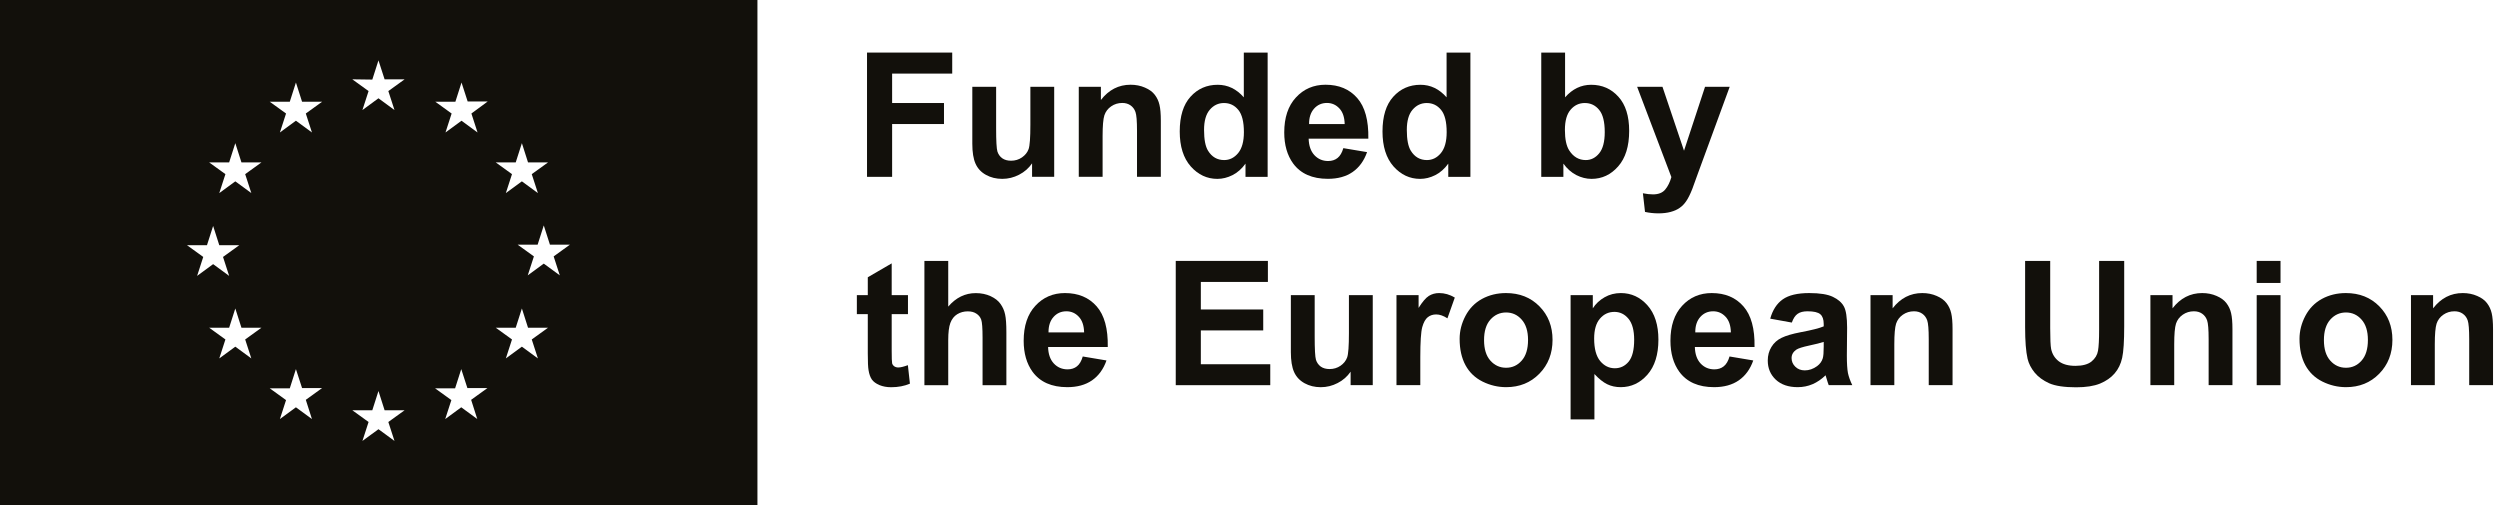
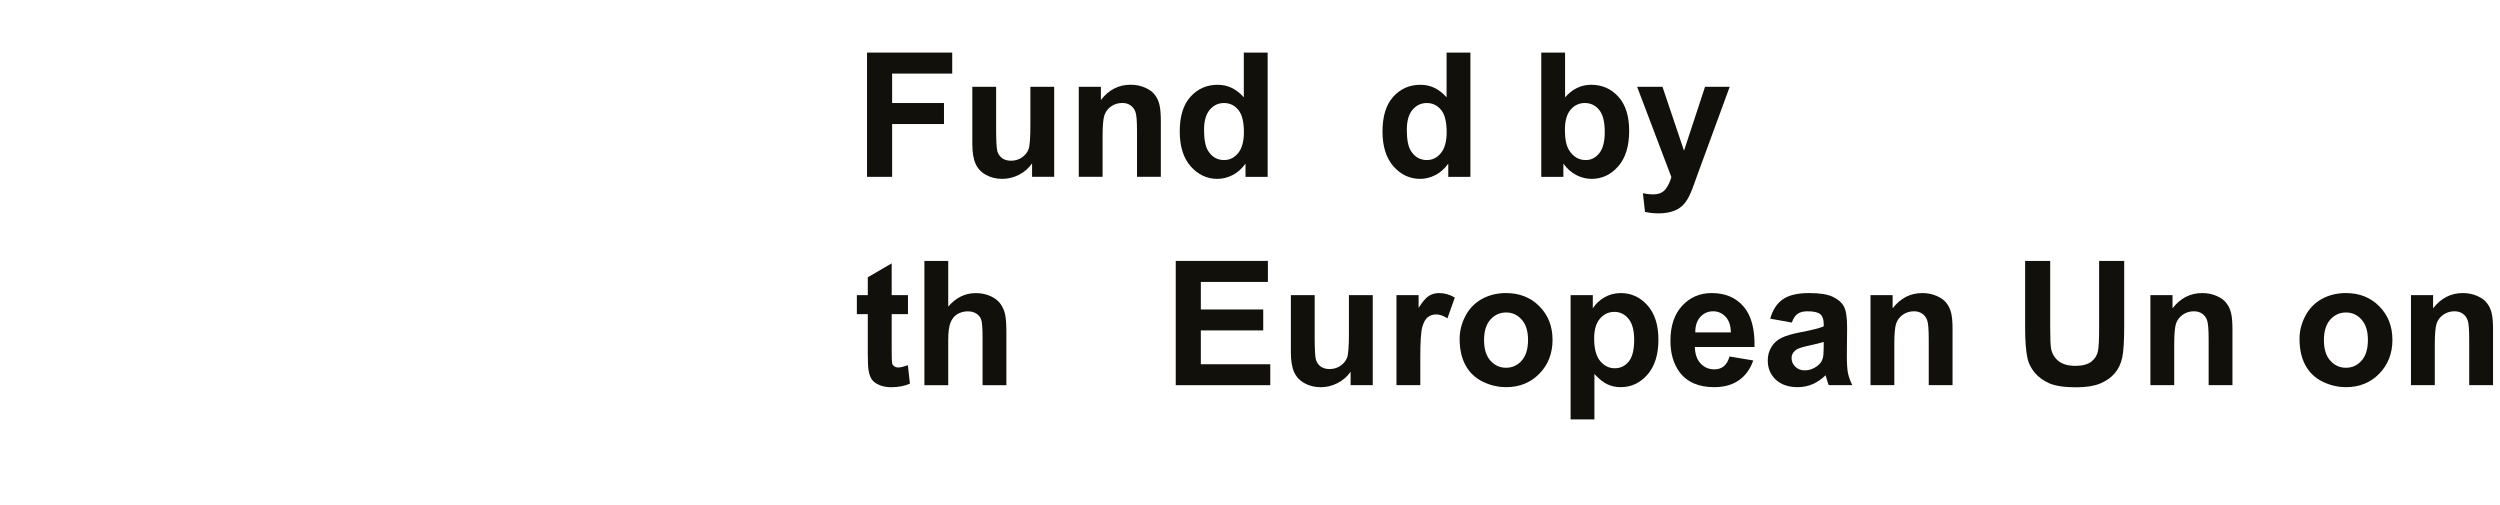
<svg xmlns="http://www.w3.org/2000/svg" width="198" height="40" viewBox="0 0 198 40" fill="none">
-   <path d="M44.336 21.809L43.067 20.878L41.798 21.809L42.285 20.307L40.994 19.376H42.581L43.067 17.853L43.554 19.376H45.14L43.85 20.307L44.336 21.809ZM42.602 28.387L41.333 27.456L40.063 28.387L40.55 26.885L39.26 25.954H40.846L41.333 24.431L41.819 25.954H43.406L42.115 26.885L42.602 28.387ZM40.846 12.861L41.333 11.338L41.819 12.861H43.406L42.115 13.792L42.602 15.293L41.333 14.363L40.063 15.293L40.55 13.792L39.26 12.861H40.846ZM37.335 8.99L37.821 10.492L36.552 9.561L35.283 10.492L35.769 8.99L34.479 8.059H36.066L36.552 6.536L37.039 8.038H38.625L37.335 8.99ZM37.8 33.189L36.531 32.258L35.262 33.189L35.748 31.687L34.458 30.756H36.044L36.531 29.233L37.017 30.735H38.604L37.314 31.666L37.8 33.189ZM31.243 34.923L29.974 33.993L28.704 34.923L29.191 33.422L27.901 32.491H29.487L29.974 30.968L30.46 32.491H32.047L30.756 33.422L31.243 34.923ZM29.487 6.304L29.974 4.781L30.46 6.282H32.047L30.756 7.213L31.243 8.715L29.974 7.784L28.704 8.715L29.191 7.213L27.901 6.282L29.487 6.304ZM24.706 33.189L23.437 32.258L22.168 33.189L22.655 31.687L21.364 30.756H22.951L23.437 29.233L23.924 30.735H25.51L24.22 31.666L24.706 33.189ZM22.951 8.059L23.437 6.536L23.924 8.059H25.51L24.22 8.99L24.706 10.492L23.437 9.561L22.168 10.492L22.655 8.99L21.364 8.059H22.951ZM19.418 13.792L19.905 15.293L18.636 14.363L17.366 15.293L17.853 13.792L16.563 12.861H18.149L18.636 11.338L19.122 12.861H20.709L19.418 13.792ZM19.905 28.387L18.636 27.456L17.366 28.387L17.853 26.885L16.563 25.954H18.149L18.636 24.431L19.122 25.954H20.709L19.418 26.885L19.905 28.387ZM14.807 19.418H16.393L16.88 17.895L17.366 19.418H18.953L17.663 20.349L18.149 21.851L16.88 20.92L15.611 21.851L16.097 20.349L14.807 19.418ZM0 0V40H59.989V0H0Z" fill="#12100B" />
  <path d="M129.661 6.875H131.668L133.374 11.937L135.039 6.875H136.992L134.475 13.736L134.025 14.978C133.859 15.395 133.7 15.712 133.548 15.932C133.401 16.151 133.228 16.328 133.031 16.462C132.839 16.601 132.599 16.708 132.313 16.784C132.031 16.86 131.711 16.898 131.353 16.898C130.99 16.898 130.635 16.86 130.285 16.784L130.118 15.307C130.413 15.365 130.679 15.395 130.917 15.395C131.355 15.395 131.68 15.265 131.89 15.005C132.1 14.75 132.262 14.423 132.373 14.025L129.661 6.875Z" fill="#12100B" />
  <path d="M122.068 14.006V4.164H123.954V7.709C124.536 7.046 125.225 6.715 126.022 6.715C126.89 6.715 127.609 7.031 128.177 7.662C128.746 8.288 129.03 9.19 129.03 10.367C129.03 11.585 128.739 12.522 128.157 13.18C127.58 13.838 126.877 14.167 126.049 14.167C125.642 14.167 125.239 14.066 124.841 13.865C124.447 13.659 124.107 13.357 123.82 12.959V14.006H122.068ZM123.941 10.287C123.941 11.025 124.057 11.571 124.29 11.925C124.617 12.426 125.051 12.677 125.592 12.677C126.009 12.677 126.362 12.5 126.653 12.146C126.949 11.788 127.096 11.227 127.096 10.461C127.096 9.647 126.949 9.06 126.653 8.702C126.358 8.34 125.98 8.159 125.519 8.159C125.067 8.159 124.691 8.335 124.391 8.689C124.091 9.038 123.941 9.571 123.941 10.287Z" fill="#12100B" />
  <path d="M116.456 14.006H114.703V12.959C114.412 13.366 114.068 13.67 113.669 13.872C113.276 14.069 112.877 14.167 112.474 14.167C111.655 14.167 110.953 13.838 110.366 13.18C109.785 12.518 109.494 11.596 109.494 10.414C109.494 9.206 109.778 8.288 110.346 7.662C110.915 7.031 111.633 6.715 112.501 6.715C113.298 6.715 113.987 7.046 114.569 7.709V4.164H116.456V14.006ZM111.42 10.287C111.42 11.048 111.526 11.598 111.736 11.938C112.04 12.431 112.466 12.677 113.012 12.677C113.446 12.677 113.815 12.493 114.119 12.126C114.424 11.755 114.576 11.202 114.576 10.468C114.576 9.649 114.428 9.06 114.133 8.702C113.837 8.34 113.459 8.159 112.998 8.159C112.551 8.159 112.175 8.338 111.87 8.696C111.57 9.049 111.42 9.58 111.42 10.287Z" fill="#12100B" />
-   <path d="M106.392 11.733L108.272 12.048C108.03 12.738 107.647 13.263 107.124 13.626C106.604 13.984 105.953 14.163 105.17 14.163C103.93 14.163 103.013 13.758 102.417 12.948C101.947 12.299 101.712 11.48 101.712 10.491C101.712 9.309 102.021 8.385 102.639 7.718C103.257 7.047 104.038 6.711 104.982 6.711C106.043 6.711 106.88 7.062 107.493 7.765C108.106 8.463 108.399 9.535 108.372 10.981H103.646C103.659 11.54 103.812 11.977 104.102 12.29C104.393 12.599 104.756 12.753 105.19 12.753C105.485 12.753 105.734 12.673 105.935 12.511C106.137 12.35 106.289 12.091 106.392 11.733ZM106.499 9.826C106.486 9.28 106.345 8.866 106.076 8.584C105.808 8.298 105.481 8.154 105.096 8.154C104.684 8.154 104.344 8.304 104.076 8.604C103.807 8.904 103.675 9.311 103.679 9.826H106.499Z" fill="#12100B" />
  <path d="M100.397 14.006H98.644V12.959C98.353 13.366 98.009 13.67 97.61 13.872C97.216 14.069 96.818 14.167 96.415 14.167C95.596 14.167 94.894 13.838 94.307 13.18C93.725 12.518 93.435 11.596 93.435 10.414C93.435 9.206 93.719 8.288 94.287 7.662C94.856 7.031 95.574 6.715 96.442 6.715C97.239 6.715 97.928 7.046 98.51 7.709V4.164H100.397V14.006ZM95.361 10.287C95.361 11.048 95.466 11.598 95.677 11.938C95.981 12.431 96.406 12.677 96.953 12.677C97.387 12.677 97.756 12.493 98.06 12.126C98.365 11.755 98.517 11.202 98.517 10.468C98.517 9.649 98.369 9.06 98.074 8.702C97.778 8.34 97.4 8.159 96.939 8.159C96.492 8.159 96.115 8.338 95.811 8.696C95.511 9.049 95.361 9.58 95.361 10.287Z" fill="#12100B" />
  <path d="M91.938 14.002H90.051V10.363C90.051 9.593 90.011 9.096 89.93 8.873C89.85 8.644 89.718 8.468 89.534 8.342C89.355 8.217 89.138 8.154 88.883 8.154C88.556 8.154 88.263 8.244 88.004 8.423C87.744 8.602 87.565 8.839 87.466 9.135C87.373 9.43 87.326 9.976 87.326 10.773V14.002H85.439V6.872H87.191V7.919C87.813 7.114 88.597 6.711 89.541 6.711C89.957 6.711 90.338 6.787 90.682 6.939C91.027 7.087 91.287 7.277 91.461 7.51C91.64 7.743 91.763 8.007 91.83 8.302C91.902 8.597 91.938 9.02 91.938 9.571V14.002Z" fill="#12100B" />
  <path d="M81.74 14.005V12.937C81.48 13.318 81.138 13.618 80.713 13.837C80.292 14.056 79.847 14.166 79.377 14.166C78.898 14.166 78.468 14.061 78.088 13.85C77.707 13.64 77.432 13.345 77.262 12.964C77.092 12.584 77.007 12.058 77.007 11.386V6.875H78.893V10.151C78.893 11.154 78.927 11.769 78.994 11.997C79.066 12.221 79.193 12.4 79.377 12.534C79.56 12.664 79.793 12.729 80.075 12.729C80.397 12.729 80.686 12.642 80.941 12.467C81.196 12.288 81.371 12.069 81.465 11.809C81.559 11.545 81.606 10.903 81.606 9.883V6.875H83.492V14.005H81.74Z" fill="#12100B" />
  <path d="M68.668 14.006V4.164H75.416V5.829H70.656V8.159H74.764V9.824H70.656V14.006H68.668Z" fill="#12100B" />
  <path d="M197.448 30.502H195.561V26.863C195.561 26.093 195.521 25.596 195.441 25.373C195.36 25.144 195.228 24.968 195.044 24.842C194.865 24.717 194.648 24.654 194.393 24.654C194.067 24.654 193.773 24.744 193.514 24.923C193.254 25.102 193.075 25.339 192.977 25.634C192.883 25.93 192.836 26.476 192.836 27.273V30.502H190.949V23.372H192.701V24.419C193.324 23.614 194.107 23.211 195.051 23.211C195.467 23.211 195.848 23.287 196.192 23.439C196.537 23.587 196.797 23.777 196.971 24.01C197.15 24.243 197.273 24.507 197.341 24.802C197.412 25.097 197.448 25.52 197.448 26.071V30.502Z" fill="#12100B" />
  <path d="M182.121 26.836C182.121 26.21 182.275 25.603 182.584 25.017C182.893 24.431 183.329 23.983 183.893 23.674C184.461 23.365 185.095 23.211 185.793 23.211C186.872 23.211 187.756 23.562 188.445 24.265C189.134 24.963 189.479 25.847 189.479 26.917C189.479 27.995 189.13 28.891 188.431 29.602C187.738 30.309 186.863 30.663 185.806 30.663C185.153 30.663 184.529 30.515 183.933 30.22C183.342 29.924 182.893 29.493 182.584 28.924C182.275 28.351 182.121 27.655 182.121 26.836ZM184.054 26.937C184.054 27.644 184.222 28.186 184.558 28.562C184.893 28.938 185.307 29.126 185.8 29.126C186.292 29.126 186.704 28.938 187.035 28.562C187.371 28.186 187.538 27.64 187.538 26.924C187.538 26.225 187.371 25.688 187.035 25.312C186.704 24.936 186.292 24.748 185.8 24.748C185.307 24.748 184.893 24.936 184.558 25.312C184.222 25.688 184.054 26.23 184.054 26.937Z" fill="#12100B" />
-   <path d="M178.73 22.41V20.664H180.617V22.41H178.73ZM178.73 30.506V23.376H180.617V30.506H178.73Z" fill="#12100B" />
  <path d="M176.81 30.502H174.924V26.863C174.924 26.093 174.883 25.596 174.803 25.373C174.722 25.144 174.59 24.968 174.407 24.842C174.228 24.717 174.011 24.654 173.756 24.654C173.429 24.654 173.136 24.744 172.876 24.923C172.617 25.102 172.437 25.339 172.339 25.634C172.245 25.93 172.198 26.476 172.198 27.273V30.502H170.312V23.372H172.064V24.419C172.686 23.614 173.469 23.211 174.413 23.211C174.83 23.211 175.21 23.287 175.555 23.439C175.899 23.587 176.159 23.777 176.334 24.01C176.513 24.243 176.636 24.507 176.703 24.802C176.774 25.097 176.81 25.52 176.81 26.071V30.502Z" fill="#12100B" />
  <path d="M160.389 20.664H162.376V25.995C162.376 26.84 162.401 27.389 162.45 27.639C162.535 28.042 162.737 28.367 163.054 28.613C163.377 28.855 163.815 28.975 164.37 28.975C164.934 28.975 165.359 28.861 165.646 28.633C165.932 28.4 166.105 28.116 166.163 27.78C166.221 27.445 166.25 26.887 166.25 26.109V20.664H168.237V25.834C168.237 27.015 168.184 27.85 168.076 28.338C167.969 28.826 167.77 29.237 167.479 29.573C167.192 29.909 166.807 30.177 166.324 30.379C165.841 30.576 165.209 30.674 164.431 30.674C163.491 30.674 162.777 30.567 162.289 30.352C161.806 30.132 161.423 29.85 161.141 29.506C160.859 29.157 160.673 28.792 160.584 28.412C160.454 27.848 160.389 27.015 160.389 25.914V20.664Z" fill="#12100B" />
  <path d="M154.642 30.502H152.756V26.863C152.756 26.093 152.715 25.596 152.635 25.373C152.554 25.144 152.422 24.968 152.239 24.842C152.06 24.717 151.843 24.654 151.588 24.654C151.261 24.654 150.968 24.744 150.708 24.923C150.449 25.102 150.27 25.339 150.171 25.634C150.077 25.93 150.03 26.476 150.03 27.273V30.502H148.144V23.372H149.896V24.419C150.518 23.614 151.301 23.211 152.246 23.211C152.662 23.211 153.042 23.287 153.387 23.439C153.731 23.587 153.991 23.777 154.166 24.01C154.345 24.243 154.468 24.507 154.535 24.802C154.606 25.097 154.642 25.52 154.642 26.071V30.502Z" fill="#12100B" />
  <path d="M141.913 25.547L140.202 25.238C140.394 24.549 140.725 24.039 141.195 23.708C141.665 23.377 142.363 23.211 143.29 23.211C144.131 23.211 144.758 23.312 145.17 23.513C145.581 23.71 145.87 23.963 146.036 24.272C146.206 24.576 146.291 25.138 146.291 25.957L146.271 28.159C146.271 28.785 146.3 29.249 146.358 29.549C146.421 29.844 146.535 30.162 146.7 30.502H144.834C144.785 30.377 144.724 30.191 144.653 29.945C144.621 29.833 144.599 29.759 144.585 29.723C144.263 30.036 143.919 30.271 143.552 30.428C143.185 30.585 142.793 30.663 142.377 30.663C141.643 30.663 141.063 30.464 140.638 30.066C140.217 29.667 140.007 29.164 140.007 28.555C140.007 28.152 140.103 27.794 140.296 27.481C140.488 27.163 140.757 26.921 141.101 26.756C141.45 26.586 141.952 26.438 142.605 26.313C143.487 26.147 144.098 25.993 144.438 25.849V25.661C144.438 25.299 144.348 25.041 144.169 24.889C143.99 24.733 143.652 24.654 143.155 24.654C142.82 24.654 142.558 24.721 142.37 24.856C142.182 24.986 142.03 25.216 141.913 25.547ZM144.438 27.078C144.196 27.159 143.813 27.255 143.29 27.367C142.766 27.479 142.424 27.588 142.263 27.696C142.016 27.87 141.893 28.092 141.893 28.36C141.893 28.624 141.992 28.853 142.189 29.045C142.386 29.238 142.636 29.334 142.941 29.334C143.281 29.334 143.605 29.222 143.914 28.998C144.142 28.828 144.292 28.62 144.364 28.374C144.413 28.212 144.438 27.906 144.438 27.454V27.078Z" fill="#12100B" />
  <path d="M136.979 28.233L138.858 28.548C138.617 29.238 138.234 29.763 137.71 30.126C137.191 30.484 136.54 30.663 135.757 30.663C134.517 30.663 133.6 30.258 133.004 29.448C132.534 28.799 132.299 27.98 132.299 26.991C132.299 25.809 132.608 24.885 133.226 24.218C133.843 23.547 134.624 23.211 135.569 23.211C136.63 23.211 137.467 23.562 138.08 24.265C138.693 24.963 138.986 26.035 138.959 27.481H134.233C134.246 28.04 134.398 28.477 134.689 28.79C134.98 29.099 135.343 29.253 135.777 29.253C136.072 29.253 136.321 29.173 136.522 29.011C136.724 28.85 136.876 28.591 136.979 28.233ZM137.086 26.326C137.073 25.78 136.932 25.366 136.663 25.084C136.395 24.798 136.068 24.654 135.683 24.654C135.271 24.654 134.931 24.804 134.662 25.104C134.394 25.404 134.262 25.811 134.266 26.326H137.086Z" fill="#12100B" />
  <path d="M124.391 23.372H126.15V24.419C126.378 24.061 126.687 23.77 127.077 23.547C127.466 23.323 127.898 23.211 128.372 23.211C129.2 23.211 129.903 23.535 130.48 24.184C131.058 24.833 131.346 25.738 131.346 26.897C131.346 28.087 131.055 29.014 130.474 29.676C129.892 30.334 129.187 30.663 128.359 30.663C127.965 30.663 127.607 30.585 127.285 30.428C126.967 30.271 126.631 30.003 126.278 29.622V33.214H124.391V23.372ZM126.257 26.816C126.257 27.617 126.416 28.21 126.734 28.595C127.052 28.976 127.439 29.166 127.896 29.166C128.334 29.166 128.699 28.991 128.99 28.642C129.281 28.289 129.426 27.711 129.426 26.91C129.426 26.163 129.276 25.608 128.976 25.245C128.677 24.883 128.305 24.701 127.862 24.701C127.401 24.701 127.018 24.88 126.714 25.238C126.41 25.592 126.257 26.118 126.257 26.816Z" fill="#12100B" />
  <path d="M115.603 26.836C115.603 26.21 115.757 25.603 116.066 25.017C116.375 24.431 116.811 23.983 117.375 23.674C117.944 23.365 118.577 23.211 119.275 23.211C120.354 23.211 121.238 23.562 121.927 24.265C122.616 24.963 122.961 25.847 122.961 26.917C122.961 27.995 122.612 28.891 121.914 29.602C121.22 30.309 120.345 30.663 119.289 30.663C118.635 30.663 118.011 30.515 117.416 30.22C116.825 29.924 116.375 29.493 116.066 28.924C115.757 28.351 115.603 27.655 115.603 26.836ZM117.537 26.937C117.537 27.644 117.704 28.186 118.04 28.562C118.376 28.938 118.79 29.126 119.282 29.126C119.774 29.126 120.186 28.938 120.517 28.562C120.853 28.186 121.021 27.64 121.021 26.924C121.021 26.225 120.853 25.688 120.517 25.312C120.186 24.936 119.774 24.748 119.282 24.748C118.79 24.748 118.376 24.936 118.04 25.312C117.704 25.688 117.537 26.23 117.537 26.937Z" fill="#12100B" />
  <path d="M112.488 30.502H110.601V23.372H112.353V24.386C112.653 23.907 112.922 23.591 113.159 23.439C113.401 23.287 113.674 23.211 113.978 23.211C114.408 23.211 114.822 23.329 115.22 23.567L114.636 25.212C114.318 25.006 114.023 24.903 113.75 24.903C113.486 24.903 113.262 24.977 113.078 25.124C112.895 25.267 112.749 25.529 112.642 25.91C112.539 26.29 112.488 27.087 112.488 28.3V30.502Z" fill="#12100B" />
  <path d="M106.969 30.505V29.437C106.71 29.818 106.367 30.118 105.942 30.337C105.521 30.556 105.076 30.666 104.606 30.666C104.127 30.666 103.698 30.561 103.317 30.35C102.937 30.14 102.662 29.845 102.491 29.464C102.321 29.084 102.236 28.558 102.236 27.887V23.375H104.123V26.651C104.123 27.654 104.156 28.269 104.224 28.497C104.295 28.721 104.423 28.9 104.606 29.035C104.79 29.164 105.022 29.229 105.304 29.229C105.627 29.229 105.915 29.142 106.17 28.967C106.426 28.788 106.6 28.569 106.694 28.309C106.788 28.045 106.835 27.403 106.835 26.383V23.375H108.722V30.505H106.969Z" fill="#12100B" />
  <path d="M93.119 30.506V20.664H100.417V22.329H95.106V24.511H100.048V26.169H95.106V28.848H100.605V30.506H93.119Z" fill="#12100B" />
-   <path d="M85.754 28.233L87.634 28.548C87.393 29.238 87.01 29.763 86.486 30.126C85.967 30.484 85.316 30.663 84.533 30.663C83.293 30.663 82.375 30.258 81.78 29.448C81.31 28.799 81.075 27.98 81.075 26.991C81.075 25.809 81.384 24.885 82.002 24.218C82.619 23.547 83.4 23.211 84.345 23.211C85.405 23.211 86.242 23.562 86.856 24.265C87.469 24.963 87.762 26.035 87.735 27.481H83.009C83.022 28.04 83.174 28.477 83.465 28.79C83.756 29.099 84.119 29.253 84.553 29.253C84.848 29.253 85.097 29.173 85.298 29.011C85.499 28.85 85.652 28.591 85.754 28.233ZM85.862 26.326C85.849 25.78 85.707 25.366 85.439 25.084C85.171 24.798 84.844 24.654 84.459 24.654C84.047 24.654 83.707 24.804 83.438 25.104C83.17 25.404 83.038 25.811 83.042 26.326H85.862Z" fill="#12100B" />
  <path d="M75.1 20.664V24.283C75.709 23.571 76.436 23.215 77.282 23.215C77.716 23.215 78.108 23.296 78.457 23.457C78.806 23.618 79.068 23.824 79.242 24.075C79.421 24.325 79.542 24.603 79.605 24.907C79.672 25.211 79.705 25.684 79.705 26.324V30.506H77.819V26.74C77.819 25.992 77.783 25.518 77.712 25.317C77.64 25.115 77.512 24.956 77.329 24.84C77.15 24.719 76.924 24.659 76.651 24.659C76.337 24.659 76.058 24.735 75.811 24.887C75.565 25.039 75.384 25.27 75.268 25.578C75.156 25.883 75.1 26.335 75.1 26.934V30.506H73.213V20.664H75.1Z" fill="#12100B" />
  <path d="M71.911 23.377V24.881H70.622V27.754C70.622 28.336 70.633 28.676 70.656 28.775C70.683 28.869 70.738 28.947 70.823 29.01C70.913 29.072 71.02 29.104 71.146 29.104C71.32 29.104 71.573 29.043 71.904 28.922L72.066 30.386C71.627 30.574 71.13 30.668 70.575 30.668C70.235 30.668 69.928 30.612 69.655 30.5C69.382 30.384 69.181 30.236 69.051 30.057C68.926 29.873 68.838 29.627 68.789 29.318C68.749 29.099 68.729 28.656 68.729 27.989V24.881H67.863V23.377H68.729V21.96L70.622 20.859V23.377H71.911Z" fill="#12100B" />
</svg>